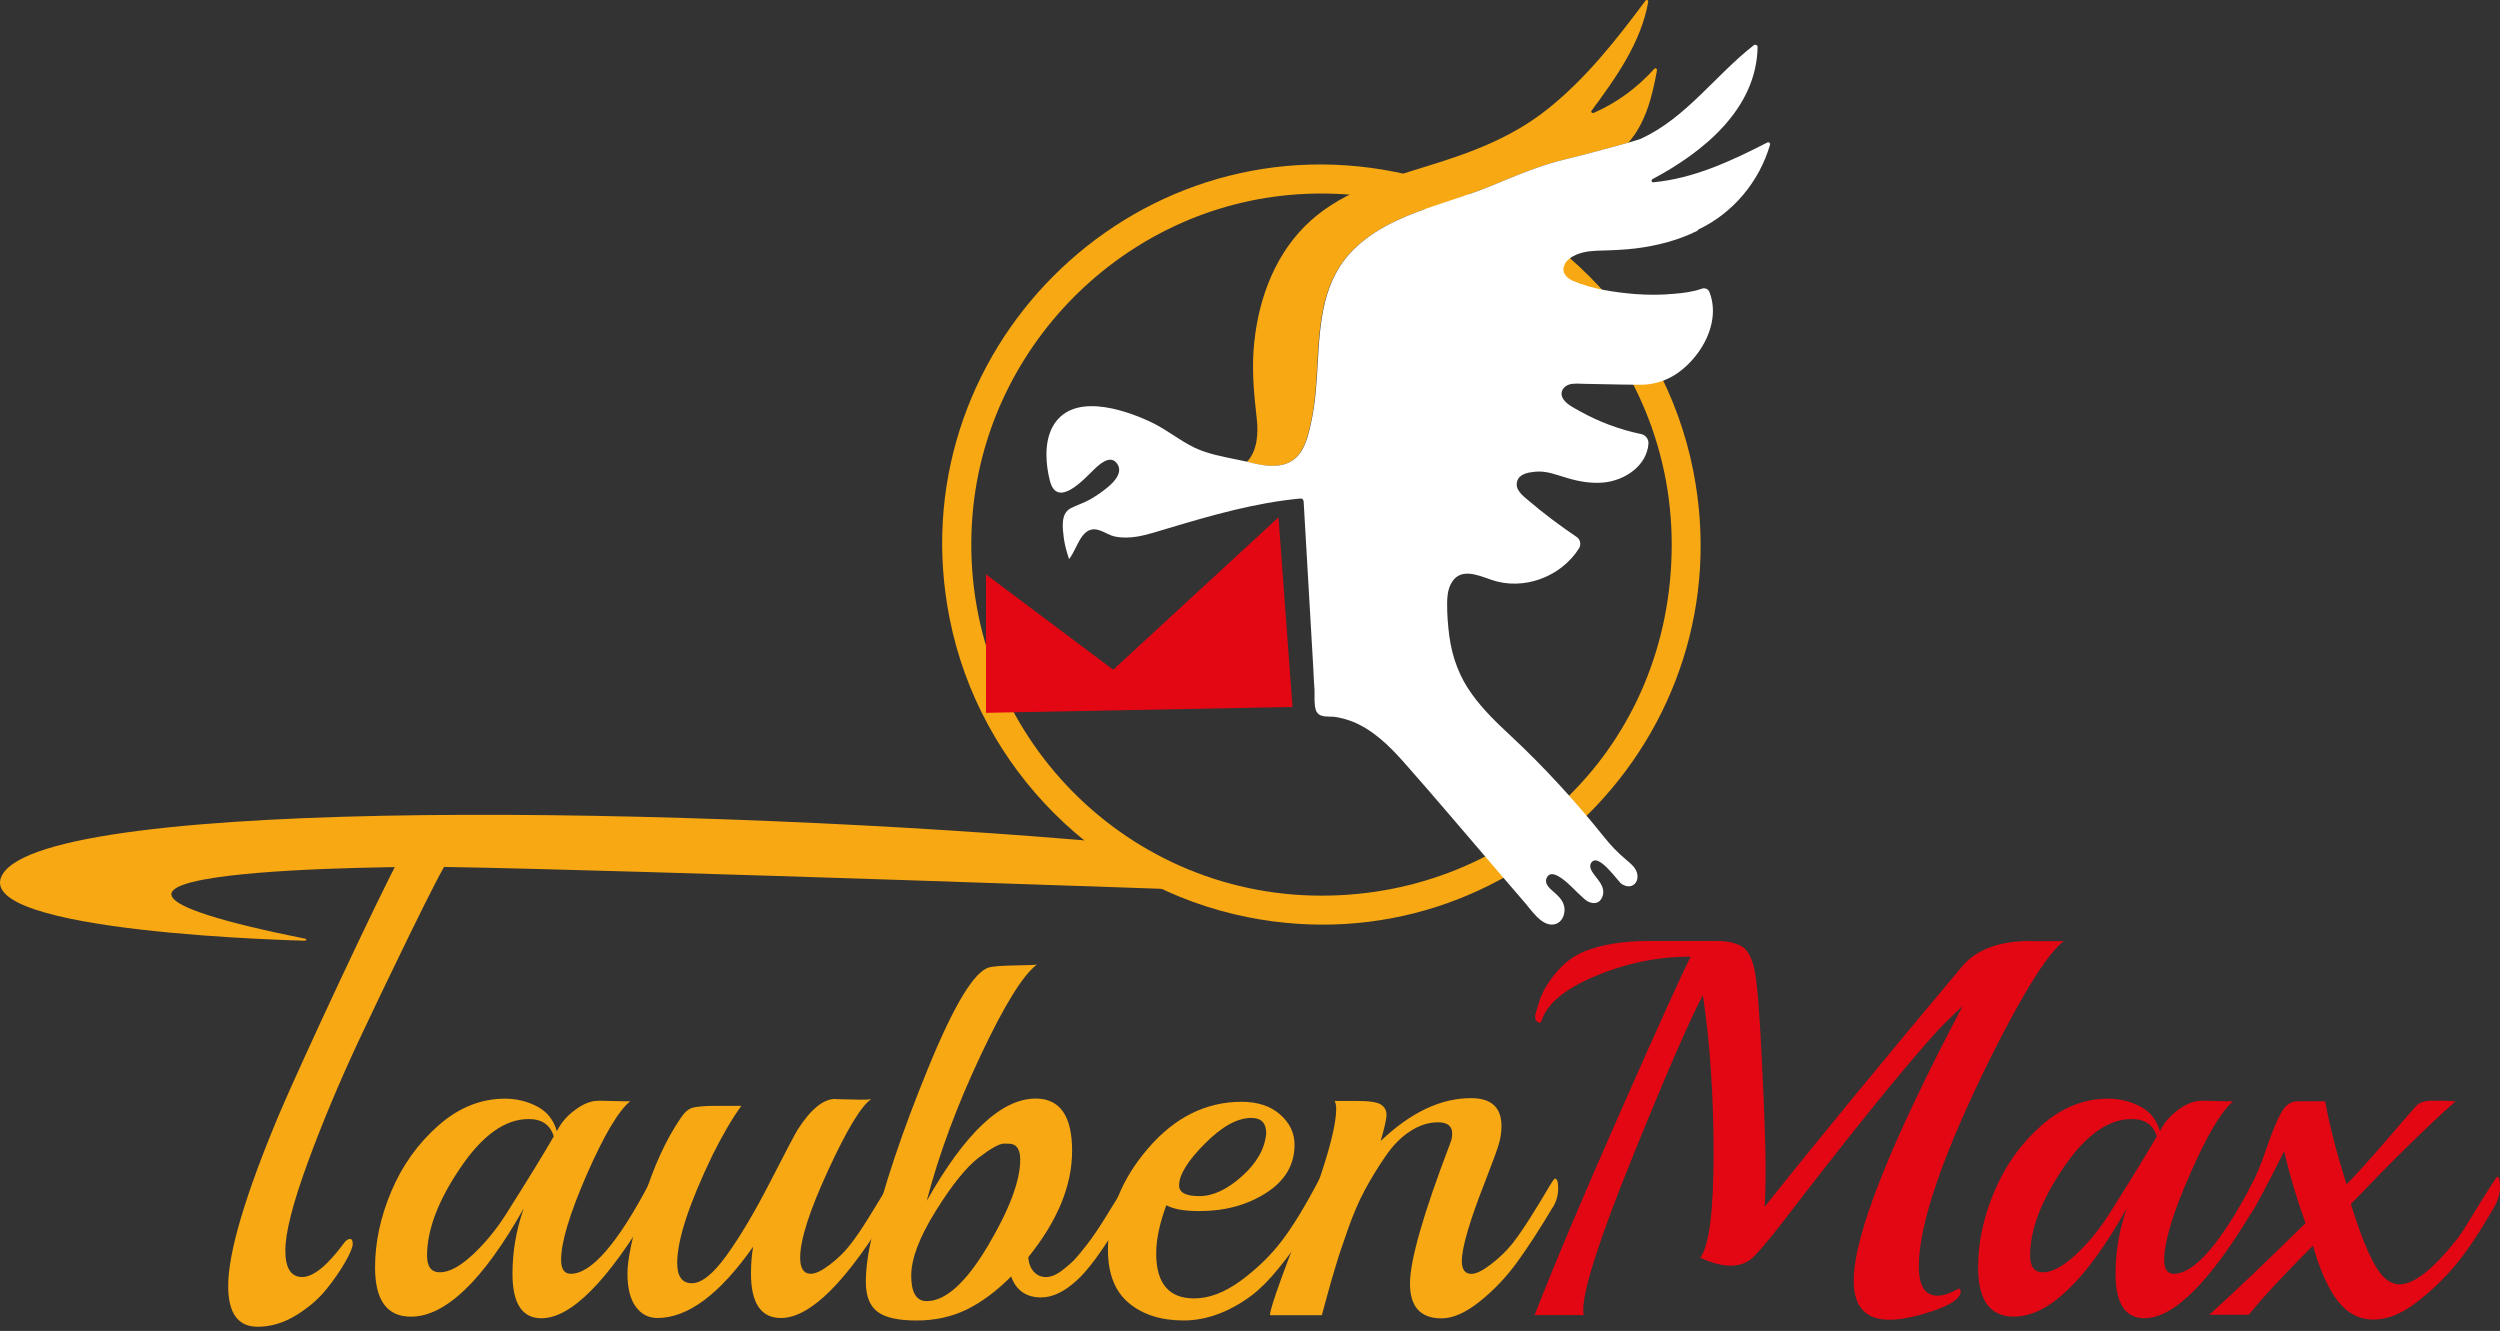
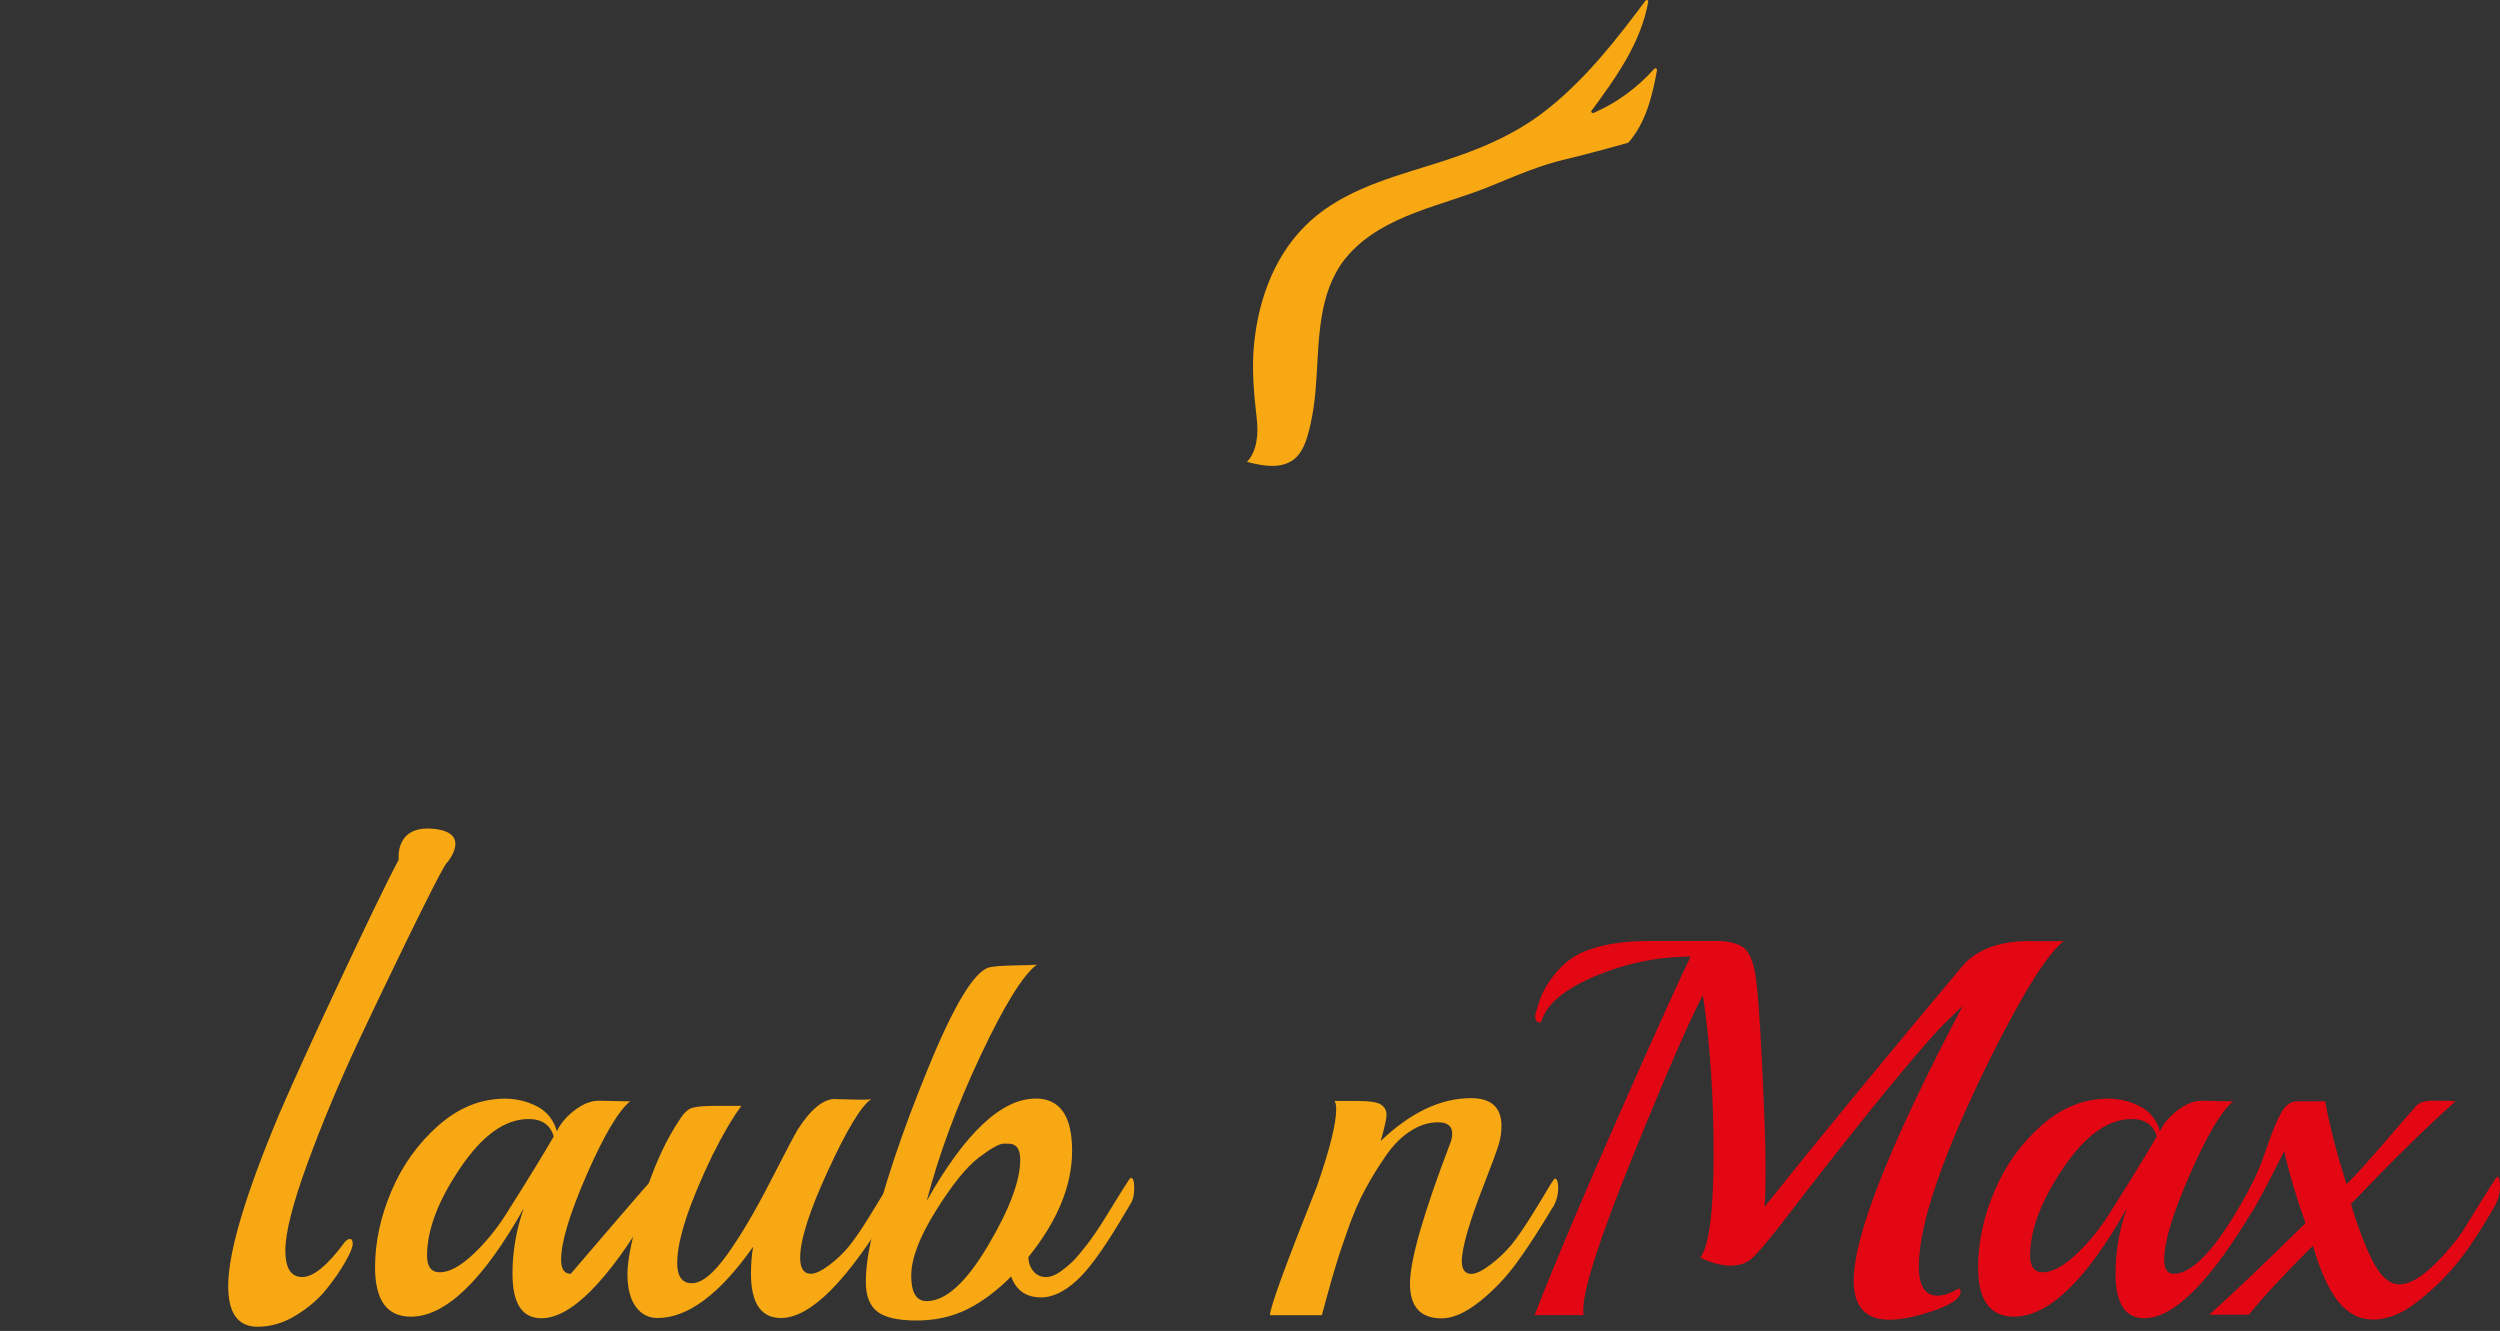
<svg xmlns="http://www.w3.org/2000/svg" width="278px" height="148px" viewBox="0 0 278 148">
  <rect x="0" y="0" width="278" height="148" fill="#333333" stroke="none" />
  <g id="surface1">
    <path style=" stroke:none;fill-rule:nonzero;fill:rgb(89.02%,2.353%,7.451%);fill-opacity:1;" d="M 225.797 104.652 L 229.48 104.652 C 227.695 106.039 225 110.332 221.402 117.516 C 216.059 128.312 213.375 136.086 213.375 140.805 C 213.375 142.992 214.059 144.082 215.457 144.082 C 216.094 144.082 216.871 143.82 217.781 143.305 L 217.844 143.305 C 217.957 143.305 218.02 143.406 218.02 143.605 C 218.02 144.355 217.02 145.07 215.023 145.746 C 213.023 146.422 211.387 146.758 210.113 146.758 C 207.457 146.758 206.133 145.309 206.133 142.406 C 206.133 137.363 210.176 127.176 218.254 111.848 C 216.668 113.359 215.598 114.426 215.047 115.062 C 211.238 119.316 205.57 126.336 198.043 136.148 C 196.457 138.176 195.367 139.453 194.77 139.965 C 194.172 140.477 193.398 140.742 192.422 140.742 C 191.449 140.742 190.324 140.441 189.062 139.852 C 190.051 138.574 190.551 134.723 190.551 128.266 C 190.551 121.809 190.148 115.938 189.363 110.656 C 187.941 113.324 185.355 119.242 181.637 128.414 C 177.914 137.586 176.055 143.344 176.055 145.695 C 176.055 145.973 176.078 146.16 176.117 146.234 L 170.648 146.234 C 172.906 140.441 176.141 132.793 180.336 123.297 C 184.531 113.797 187.09 108.168 188.004 106.379 C 184.395 106.379 180.871 107.09 177.453 108.52 C 174.02 109.945 172.008 111.621 171.422 113.523 C 171.383 113.637 171.309 113.699 171.184 113.699 C 170.871 113.699 170.711 113.434 170.711 112.922 C 170.711 112.848 170.871 112.309 171.184 111.309 C 171.496 110.32 172.109 109.281 172.996 108.203 C 173.879 107.129 174.93 106.34 176.117 105.828 C 178.051 105.039 180.449 104.637 183.309 104.637 L 190.863 104.637 C 192.047 104.637 192.996 104.84 193.684 105.238 C 194.371 105.641 194.855 106.578 195.145 108.066 C 195.418 109.555 195.695 112.996 195.941 118.379 C 196.207 123.758 196.332 127.539 196.332 129.73 C 196.332 131.918 196.293 133.406 196.219 134.195 C 201.887 127.086 209.215 118.164 218.207 107.441 C 219.793 105.578 222.324 104.637 225.809 104.637 Z M 225.797 104.652 " />
    <path style=" stroke:none;fill-rule:nonzero;fill:rgb(89.02%,2.353%,7.451%);fill-opacity:1;" d="M 244.762 122.398 L 247.734 122.461 L 248.332 122.461 C 247.023 123.535 245.426 126.238 243.516 130.594 C 241.605 134.949 240.656 138.113 240.656 140.09 C 240.656 141.129 241.016 141.645 241.73 141.645 C 244.027 141.645 246.961 138.25 250.531 131.457 C 250.695 131.18 250.832 131.043 250.945 131.043 C 251.18 131.043 251.305 131.406 251.305 132.145 C 251.305 132.883 251.105 133.582 250.707 134.258 C 245.836 142.48 241.754 146.586 238.457 146.586 C 236.324 146.586 235.25 144.934 235.25 141.645 C 235.25 139.176 235.66 136.762 236.496 134.371 C 231.977 142.395 227.797 146.41 223.949 146.41 C 221.289 146.41 219.965 144.582 219.965 140.93 C 219.965 138.152 220.566 135.336 221.777 132.469 C 222.988 129.605 224.723 127.176 226.984 125.176 C 229.242 123.172 231.715 122.172 234.414 122.172 C 235.688 122.172 236.871 122.461 237.984 123.035 C 239.094 123.609 239.832 124.535 240.18 125.801 C 240.617 124.887 241.293 124.098 242.203 123.422 C 243.113 122.746 243.965 122.41 244.762 122.41 Z M 239.832 126.34 C 239.43 125.062 238.508 124.438 237.035 124.438 C 234.426 124.438 231.879 126.25 229.43 129.891 C 226.973 133.52 225.746 136.773 225.746 139.629 C 225.746 140.855 226.223 141.48 227.172 141.48 C 228.207 141.48 229.406 140.828 230.805 139.539 C 232.191 138.25 233.438 136.738 234.551 134.984 C 237.008 131.094 238.77 128.215 239.844 126.352 Z M 239.832 126.34 " />
    <path style=" stroke:none;fill-rule:nonzero;fill:rgb(89.02%,2.353%,7.451%);fill-opacity:1;" d="M 253.977 128.066 C 251.844 132.32 250.594 134.625 250.23 134.973 C 250.031 134.973 249.934 134.574 249.934 133.785 C 249.934 132.996 250.008 132.434 250.168 132.121 C 250.805 130.969 251.43 129.492 252.043 127.68 C 252.652 125.875 253.203 124.551 253.68 123.711 C 254.152 122.875 254.75 122.461 255.465 122.461 L 258.559 122.461 C 259.035 125.125 259.832 128.203 260.934 131.695 C 261.918 130.707 263.305 129.18 265.066 127.141 C 266.824 125.102 268.023 123.711 268.66 123 C 269.023 122.598 269.609 122.398 270.445 122.398 C 271.281 122.398 271.906 122.398 272.32 122.422 C 272.73 122.449 272.98 122.449 273.066 122.449 C 269.898 125.262 266.016 129.082 261.418 133.887 C 262.766 138.254 263.992 140.98 265.102 142.043 C 265.652 142.559 266.227 142.82 266.824 142.82 C 268.41 142.82 270.484 141.207 273.066 137.988 C 273.469 137.516 274.016 136.676 274.73 135.488 C 276.625 132.383 277.625 130.844 277.699 130.844 C 277.898 130.844 278 131.219 278 131.973 C 278 132.723 277.777 133.484 277.352 134.234 C 275.691 137.102 274.242 139.266 273.008 140.73 C 271.77 142.195 270.348 143.57 268.699 144.836 C 267.051 146.109 265.453 146.738 263.918 146.738 C 262.379 146.738 261.07 146.062 259.996 144.711 C 258.922 143.359 257.996 141.293 257.199 138.516 C 253.863 141.855 251.492 144.41 250.07 146.199 L 245.676 146.199 C 248.535 143.621 252.094 140.219 256.375 136.012 C 255.426 133.398 254.625 130.73 254.004 128.027 Z M 253.977 128.066 " />
-     <path style=" stroke:none;fill-rule:nonzero;fill:rgb(96.863%,65.882%,7.451%);fill-opacity:1;" d="M 155.164 19.121 C 125.711 13.254 99.715 39.32 105.609 68.828 C 108.93 85.469 122.129 98.684 138.734 101.988 C 168.176 107.855 194.145 81.789 188.277 52.285 C 184.969 35.641 171.77 22.426 155.164 19.121 Z M 146.949 99.598 C 124.625 99.598 106.707 80.777 108.082 58.113 C 109.254 38.68 125.012 22.84 144.402 21.602 C 167.051 20.148 185.895 38.156 185.895 60.555 C 185.895 82.953 168.449 99.598 146.949 99.598 Z M 146.949 99.598 " />
    <path style=" stroke:none;fill-rule:nonzero;fill:rgb(96.863%,65.882%,7.451%);fill-opacity:1;" d="M 49.746 95.891 C 49.348 95.891 42.156 110.895 39.934 115.637 C 37.711 120.383 35.789 124.984 34.164 129.43 C 32.543 133.883 31.73 137.086 31.73 139.051 C 31.73 141.016 32.355 142.004 33.602 142.004 C 34.852 142.004 36.426 140.715 38.324 138.137 C 38.523 137.898 38.723 137.773 38.922 137.773 C 39.121 137.773 39.223 137.949 39.223 138.312 C 39.223 138.676 38.961 139.328 38.422 140.277 C 37.887 141.23 37.188 142.254 36.312 143.344 C 35.438 144.434 34.316 145.406 32.93 146.258 C 31.543 147.109 30.121 147.535 28.648 147.535 C 26.461 147.535 25.375 146.02 25.375 143.004 C 25.375 139.277 27.262 132.918 31.02 123.949 C 33.715 117.629 42.082 99.758 44.34 95.59 C 44.34 95.59 43.844 91.75 48.199 92.164 C 52.559 92.574 49.746 95.891 49.746 95.891 Z M 49.746 95.891 " />
-     <path style=" stroke:none;fill-rule:nonzero;fill:rgb(96.863%,65.882%,7.451%);fill-opacity:1;" d="M 66.504 122.398 L 69.477 122.461 L 70.074 122.461 C 68.762 123.539 67.164 126.242 65.254 130.594 C 63.355 134.949 62.395 138.117 62.395 140.094 C 62.395 141.133 62.758 141.645 63.469 141.645 C 65.766 141.645 68.703 138.254 72.273 131.457 C 72.434 131.184 72.57 131.047 72.684 131.047 C 72.922 131.047 73.047 131.41 73.047 132.148 C 73.047 132.887 72.848 133.586 72.445 134.262 C 67.578 142.484 63.496 146.59 60.199 146.59 C 58.062 146.59 56.988 144.938 56.988 141.645 C 56.988 139.18 57.402 136.766 58.238 134.375 C 53.719 142.395 49.535 146.414 45.691 146.414 C 43.031 146.414 41.707 144.586 41.707 140.934 C 41.707 138.152 42.305 135.336 43.516 132.473 C 44.727 129.605 46.465 127.18 48.723 125.176 C 50.984 123.176 53.457 122.172 56.152 122.172 C 57.426 122.172 58.613 122.461 59.723 123.035 C 60.836 123.613 61.57 124.539 61.922 125.801 C 62.359 124.891 63.031 124.102 63.945 123.426 C 64.855 122.75 65.703 122.41 66.504 122.41 Z M 61.57 126.34 C 61.172 125.062 60.25 124.438 58.773 124.438 C 56.164 124.438 53.617 126.254 51.172 129.895 C 48.711 133.523 47.488 136.777 47.488 139.629 C 47.488 140.855 47.961 141.48 48.91 141.48 C 49.949 141.48 51.145 140.832 52.543 139.543 C 53.93 138.254 55.18 136.738 56.289 134.988 C 58.75 131.098 60.512 128.219 61.586 126.352 Z M 61.57 126.34 " />
+     <path style=" stroke:none;fill-rule:nonzero;fill:rgb(96.863%,65.882%,7.451%);fill-opacity:1;" d="M 66.504 122.398 L 69.477 122.461 L 70.074 122.461 C 68.762 123.539 67.164 126.242 65.254 130.594 C 63.355 134.949 62.395 138.117 62.395 140.094 C 62.395 141.133 62.758 141.645 63.469 141.645 C 72.434 131.184 72.57 131.047 72.684 131.047 C 72.922 131.047 73.047 131.41 73.047 132.148 C 73.047 132.887 72.848 133.586 72.445 134.262 C 67.578 142.484 63.496 146.59 60.199 146.59 C 58.062 146.59 56.988 144.938 56.988 141.645 C 56.988 139.18 57.402 136.766 58.238 134.375 C 53.719 142.395 49.535 146.414 45.691 146.414 C 43.031 146.414 41.707 144.586 41.707 140.934 C 41.707 138.152 42.305 135.336 43.516 132.473 C 44.727 129.605 46.465 127.18 48.723 125.176 C 50.984 123.176 53.457 122.172 56.152 122.172 C 57.426 122.172 58.613 122.461 59.723 123.035 C 60.836 123.613 61.57 124.539 61.922 125.801 C 62.359 124.891 63.031 124.102 63.945 123.426 C 64.855 122.75 65.703 122.41 66.504 122.41 Z M 61.57 126.34 C 61.172 125.062 60.25 124.438 58.773 124.438 C 56.164 124.438 53.617 126.254 51.172 129.895 C 48.711 133.523 47.488 136.777 47.488 139.629 C 47.488 140.855 47.961 141.48 48.91 141.48 C 49.949 141.48 51.145 140.832 52.543 139.543 C 53.93 138.254 55.18 136.738 56.289 134.988 C 58.75 131.098 60.512 128.219 61.586 126.352 Z M 61.57 126.34 " />
    <path style=" stroke:none;fill-rule:nonzero;fill:rgb(96.863%,65.882%,7.451%);fill-opacity:1;" d="M 92.898 122.223 L 95.758 122.285 C 96.355 122.285 96.73 122.262 96.883 122.223 C 95.77 122.973 94.172 125.613 92.098 130.121 C 90.016 134.625 88.977 137.879 88.977 139.855 C 88.977 141.043 89.379 141.645 90.164 141.645 C 90.676 141.645 91.387 141.309 92.273 140.633 C 93.16 139.957 93.922 139.219 94.559 138.391 C 95.195 137.578 95.871 136.578 96.605 135.387 C 97.344 134.199 97.98 133.16 98.504 132.285 C 99.043 131.406 99.34 130.969 99.43 130.969 C 99.664 130.969 99.789 131.348 99.789 132.098 C 99.789 132.848 99.578 133.562 99.141 134.238 C 94.223 142.457 90.125 146.562 86.844 146.562 C 84.621 146.562 83.508 144.91 83.508 141.621 C 83.508 140.582 83.582 139.594 83.746 138.641 C 80.027 143.922 76.48 146.562 73.109 146.562 C 72.121 146.562 71.309 146.148 70.699 145.312 C 70.086 144.473 69.773 143.246 69.773 141.621 C 69.773 139.992 70.348 137.301 71.496 133.547 C 72.648 129.793 74.059 126.703 75.719 124.289 C 76.117 123.688 76.543 123.324 76.992 123.188 C 77.441 123.051 78.301 122.973 79.578 122.973 L 82.438 122.973 C 81.449 124.324 80.375 126.152 79.227 128.453 C 76.605 133.898 75.305 137.891 75.305 140.43 C 75.305 141.945 75.855 142.695 76.941 142.695 C 78.027 142.695 79.328 141.645 80.836 139.543 C 82.348 137.441 83.957 134.711 85.684 131.348 C 87.406 127.992 88.402 126.09 88.68 125.652 C 90.141 123.352 91.551 122.199 92.898 122.199 Z M 92.898 122.223 " />
    <path style=" stroke:none;fill-rule:nonzero;fill:rgb(96.863%,65.882%,7.451%);fill-opacity:1;" d="M 125.762 130.984 C 126 130.984 126.125 131.348 126.125 132.086 C 126.125 132.824 126.012 133.387 125.762 133.785 L 124.449 135.988 C 122.504 139.203 120.918 141.344 119.691 142.422 C 118.344 143.648 117.035 144.273 115.773 144.273 C 114.113 144.273 113 143.496 112.438 141.945 C 110.816 143.57 109.168 144.797 107.508 145.613 C 105.848 146.426 103.984 146.84 101.926 146.84 C 99.867 146.84 98.406 146.512 97.555 145.848 C 96.707 145.199 96.281 144.098 96.281 142.57 C 96.281 141.043 96.52 139.305 96.992 137.352 C 98.219 132.109 100.277 125.941 103.176 118.859 C 106.07 111.762 108.344 108.008 110.004 107.57 C 110.516 107.445 111.465 107.383 112.824 107.355 C 114.199 107.332 115.012 107.309 115.297 107.27 C 113.75 108.422 111.664 111.801 109.031 117.395 C 106.395 123 104.398 128.379 103.051 133.535 C 107.332 125.953 111.379 122.16 115.172 122.16 C 117.871 122.16 119.219 124.102 119.219 127.969 C 119.219 131.836 117.594 135.777 114.348 139.793 C 114.387 140.469 114.586 141.008 114.949 141.406 C 115.312 141.809 115.762 142.008 116.309 142.008 C 116.859 142.008 117.469 141.758 118.121 141.258 C 118.77 140.758 119.27 140.316 119.605 139.941 C 119.941 139.566 120.391 139.016 120.941 138.305 C 121.492 137.59 122.152 136.629 122.902 135.414 C 123.652 134.199 124.301 133.16 124.836 132.285 C 125.375 131.41 125.676 130.969 125.762 130.969 Z M 112.562 127.23 C 112.453 127.191 112.141 127.168 111.641 127.168 C 111.141 127.168 110.215 127.68 108.844 128.719 C 107.48 129.758 105.883 131.723 104.062 134.648 C 102.238 137.566 101.328 139.969 101.328 141.859 C 101.328 143.746 101.902 144.684 103.051 144.684 C 105.148 144.684 107.406 142.645 109.828 138.578 C 112.25 134.512 113.449 131.297 113.449 128.957 C 113.449 127.969 113.148 127.391 112.562 127.23 Z M 112.562 127.23 " />
-     <path style=" stroke:none;fill-rule:nonzero;fill:rgb(96.863%,65.882%,7.451%);fill-opacity:1;" d="M 147.098 130.742 C 147.336 130.742 147.461 131.129 147.461 131.906 C 147.461 132.684 147.148 133.609 146.512 134.672 C 145.875 135.734 145.25 136.762 144.641 137.711 C 144.027 138.664 143.203 139.777 142.168 141.055 C 141.129 142.332 140.121 143.344 139.133 144.094 C 136.637 145.922 134.125 146.836 131.617 146.836 C 129.105 146.836 127.07 146.184 125.523 144.895 C 123.977 143.605 123.203 141.629 123.203 138.965 C 123.203 134.91 124.688 131.156 127.66 127.703 C 130.629 124.25 134.102 122.52 138.059 122.52 C 139.844 122.52 141.27 122.984 142.34 123.922 C 143.414 124.863 143.953 125.977 143.953 127.289 C 143.953 129.516 142.902 131.305 140.805 132.645 C 138.707 133.996 136.223 134.672 133.375 134.672 C 131.715 134.672 130.48 134.461 129.695 134.02 C 128.945 136.047 128.57 137.84 128.57 139.379 C 128.57 142.719 129.98 144.383 132.789 144.383 C 134.449 144.383 136.16 143.73 137.934 142.441 C 139.695 141.152 141.207 139.703 142.453 138.09 C 143.703 136.473 145.113 134.172 146.699 131.145 C 146.863 130.867 147 130.73 147.113 130.73 Z M 140.805 126.039 C 140.805 124.887 140.258 124.312 139.145 124.312 C 137.598 124.312 135.875 125.262 133.977 127.176 C 132.078 129.078 131.117 130.629 131.117 131.82 C 131.117 132.621 131.867 133.008 133.375 133.008 C 134.887 133.008 136.461 132.27 138.098 130.805 C 139.746 129.34 140.645 127.75 140.805 126.039 Z M 140.805 126.039 " />
    <path style=" stroke:none;fill-rule:nonzero;fill:rgb(96.863%,65.882%,7.451%);fill-opacity:1;" d="M 172.656 134.262 C 171.195 136.727 169.848 138.781 168.648 140.434 C 167.438 142.082 166.066 143.523 164.516 144.75 C 162.969 145.977 161.57 146.602 160.297 146.602 C 157.961 146.602 156.789 145.312 156.789 142.734 C 156.789 140.156 158.273 134.977 161.246 127.18 C 161.406 126.816 161.484 126.441 161.484 126.055 C 161.484 125.215 160.957 124.801 159.91 124.801 C 158.859 124.801 157.824 125.129 156.812 125.793 C 155.801 126.441 154.879 127.379 154.055 128.594 C 153.219 129.809 152.469 131.035 151.793 132.285 C 151.121 133.535 150.496 134.977 149.922 136.602 C 149.348 138.23 148.883 139.594 148.559 140.684 C 148.223 141.77 147.887 142.945 147.547 144.199 C 147.211 145.449 147.023 146.137 146.988 146.25 L 141.219 146.25 C 141.219 145.414 142.965 140.633 146.449 131.898 C 147.875 127.805 148.586 124.953 148.586 123.312 C 148.586 122.914 148.523 122.625 148.41 122.426 L 150.906 122.426 C 152.293 122.426 153.191 122.562 153.578 122.84 C 153.98 123.113 154.18 123.488 154.18 123.965 C 154.18 124.441 153.953 125.414 153.531 126.879 C 156.863 123.699 160.211 122.113 163.582 122.113 C 165.84 122.113 166.965 123.152 166.965 125.215 C 166.965 125.891 166.863 126.566 166.664 127.242 C 166.465 127.918 165.965 129.27 165.18 131.297 C 163.43 135.738 162.555 138.73 162.555 140.23 C 162.555 141.184 162.918 141.656 163.629 141.656 C 164.141 141.656 164.867 141.297 165.805 140.582 C 166.738 139.867 167.5 139.117 168.125 138.355 C 168.738 137.578 169.41 136.602 170.148 135.438 C 170.887 134.262 171.508 133.25 172.02 132.375 C 172.531 131.496 172.832 131.059 172.906 131.059 C 173.145 131.059 173.27 131.422 173.27 132.16 C 173.27 132.898 173.07 133.598 172.672 134.273 Z M 172.656 134.262 " />
-     <path style=" stroke:none;fill-rule:nonzero;fill:rgb(96.863%,65.882%,7.451%);fill-opacity:1;" d="M 33.914 104.605 C 33.914 104.605 -3.578 103.766 0.277 97.234 C 5.523 88.387 78.578 89.676 123.789 93.73 L 135.926 99.074 C 135.926 99.074 71.234 96.77 49.547 96.406 C 45.34 96.332 -5.516 96.457 34.016 104.402 C 34.113 104.43 34.039 104.578 33.93 104.605 Z M 33.914 104.605 " />
    <path style=" stroke:none;fill-rule:nonzero;fill:rgb(96.863%,65.882%,7.451%);fill-opacity:1;" d="M 184.258 7.812 C 183.746 10.688 182.973 13.742 181.062 15.871 C 179.062 16.445 175.641 17.348 174.305 17.66 C 171.371 18.32 168.637 19.512 165.867 20.648 C 160.559 22.863 153.992 23.816 149.973 28.309 C 149.383 28.957 148.898 29.66 148.523 30.398 C 148.523 30.398 148.512 30.398 148.512 30.41 C 146.398 34.34 146.676 39.234 146.273 43.602 C 146.164 44.801 145.988 46.004 145.727 47.18 C 145.5 48.191 145.215 49.332 144.652 50.219 C 144.578 50.32 144.516 50.418 144.441 50.52 C 143.027 52.32 140.582 51.859 138.66 51.359 C 139.82 50.145 139.945 48.18 139.746 46.504 C 139.457 43.977 139.223 41.496 139.395 38.957 C 139.758 33.926 141.457 28.832 145.062 25.191 C 148.711 21.5 153.793 19.988 158.625 18.496 C 163.457 17.02 168.051 15.344 172.047 12.164 C 176.328 8.773 179.727 4.434 182.984 0.066 C 183.082 -0.074 183.32 0.027 183.285 0.191 C 182.484 4.746 179.688 8.648 176.977 12.316 C 176.867 12.465 177.09 12.629 177.215 12.555 C 179.801 11.426 182.07 9.75 183.945 7.66 C 184.07 7.523 184.281 7.625 184.258 7.812 Z M 184.258 7.812 " />
-     <path style=" stroke:none;fill-rule:nonzero;fill:rgb(100%,100%,100%);fill-opacity:1;" d="M 173.867 29.719 C 173.73 30.469 174.332 30.996 174.953 31.246 C 177.051 32.148 179.574 32.512 181.836 32.699 C 183.27 32.809 184.707 32.809 186.141 32.672 C 187.164 32.586 188.238 32.461 189.215 32.109 C 189.551 31.984 189.949 32.109 190.086 32.461 C 190.988 34.75 190.238 37.289 188.801 39.254 C 187.203 41.406 185.094 42.785 182.371 42.785 C 181.035 42.785 179.676 42.746 178.34 42.723 C 177.641 42.707 176.941 42.695 176.242 42.684 C 175.68 42.684 175.016 42.582 174.457 42.77 C 173.883 42.973 173.48 43.508 173.707 44.121 C 174.008 44.898 175.004 45.336 175.68 45.723 C 177.801 46.914 180.098 47.766 182.484 48.266 C 182.984 48.363 183.344 48.828 183.309 49.328 C 183.133 51.793 180.688 53.434 178.312 53.656 C 176.953 53.781 175.578 53.547 174.281 53.156 C 173.07 52.809 171.973 52.32 170.684 52.457 C 169.961 52.531 168.949 52.684 168.711 53.508 C 168.426 54.41 169.301 55.109 169.91 55.609 C 171.621 57.074 173.445 58.438 175.316 59.703 C 175.742 59.988 175.855 60.555 175.578 60.992 C 173.57 64.156 169.41 65.723 165.816 64.469 C 164.293 63.934 162.281 63.043 161.32 64.969 C 160.996 65.621 160.922 66.371 160.922 67.074 C 160.91 68.301 161.008 69.562 161.172 70.789 C 161.496 73.129 162.293 75.293 163.691 77.207 C 164.93 78.938 166.465 80.398 168.012 81.84 C 171.758 85.344 175.156 89.059 178.363 93.062 C 179.102 93.988 179.898 94.828 180.812 95.59 C 181.211 95.93 181.648 96.266 181.898 96.73 C 182.52 97.906 181.559 99.105 180.324 98.293 C 179.926 98.055 177.652 94.602 176.902 96.016 C 176.68 96.441 177.039 96.941 177.266 97.254 C 177.75 97.918 178.477 98.605 178.238 99.547 C 178.051 100.27 177.504 100.609 176.738 100.32 C 176.316 100.172 175.93 99.707 175.605 99.434 C 175.105 99.02 172.57 96.043 171.957 97.707 C 171.746 98.281 172.332 98.809 172.734 99.145 C 173.246 99.594 173.73 100.02 173.918 100.711 C 174.156 101.598 173.684 102.762 172.633 102.812 C 171.336 102.875 170.285 101.195 169.547 100.359 C 168.637 99.297 167.727 98.242 166.812 97.18 C 163.219 93.012 159.684 88.797 156.039 84.68 C 154.441 82.891 152.668 81.164 150.422 80.25 C 149.797 80.012 149.148 79.824 148.484 79.723 C 147.723 79.613 146.613 79.898 146.312 78.922 C 146.113 78.273 146.199 77.422 146.176 76.746 C 146.113 75.945 146.074 75.117 146.039 74.316 C 145.676 68.137 145.312 61.941 144.965 55.762 C 144.902 55.461 144.828 55.461 144.613 55.434 C 139.621 55.898 134.789 57.285 130.008 58.715 C 128.82 59.062 127.621 59.477 126.398 59.676 C 125.609 59.801 124.785 59.828 124 59.664 C 123.375 59.539 122.902 59.188 122.328 58.988 C 120.254 58.238 119.867 60.953 118.883 62.168 C 118.617 61.402 118.406 60.629 118.293 59.816 C 118.168 58.738 117.918 57.148 119.031 56.535 C 119.719 56.172 120.492 55.949 121.203 55.547 C 121.93 55.133 122.602 54.66 123.238 54.133 C 123.926 53.547 124.898 52.52 124.227 51.566 C 123.465 50.469 122.215 51.668 121.602 52.258 C 120.516 53.32 117.547 56.586 116.746 53.457 C 116.285 51.656 116.109 49.289 116.996 47.562 C 119.043 43.586 124.762 45.438 127.859 46.875 C 129.605 47.676 131.066 48.914 132.777 49.754 C 134.215 50.453 135.887 50.766 137.496 51.094 C 137.496 51.105 138.457 51.293 138.684 51.344 L 138.695 51.344 C 140.605 51.855 143.066 52.32 144.477 50.504 C 144.551 50.406 144.613 50.305 144.688 50.203 C 145.25 49.316 145.539 48.191 145.762 47.164 C 146.023 45.988 146.199 44.785 146.312 43.586 C 146.727 39.219 146.438 34.324 148.547 30.395 C 148.547 30.383 148.559 30.383 148.559 30.383 C 148.934 29.645 149.422 28.945 150.008 28.293 C 154.027 23.801 160.598 22.863 165.902 20.633 C 168.676 19.496 171.41 18.309 174.344 17.645 C 175.668 17.332 179.086 16.43 181.098 15.855 C 181.836 15.641 182.383 15.48 182.547 15.391 C 187.539 13.062 190.762 8.348 195.02 5.031 C 195.195 4.891 195.457 5.031 195.445 5.242 C 195.32 12.137 189.387 16.93 183.73 19.934 C 183.594 20.02 183.645 20.285 183.832 20.273 C 188.379 19.848 192.523 17.895 196.543 15.84 C 196.691 15.766 196.867 15.906 196.832 16.078 C 195.633 20.195 192.746 23.664 188.875 25.516 C 188.801 25.539 188.789 25.59 188.789 25.641 C 186.617 26.73 184.27 27.328 181.859 27.629 C 180.66 27.766 179.461 27.828 178.266 27.855 C 177.277 27.879 176.254 27.918 175.316 28.305 C 174.742 28.555 174.02 28.992 173.895 29.695 Z M 173.867 29.719 " />
-     <path style=" stroke:none;fill-rule:nonzero;fill:rgb(89.02%,2.353%,7.451%);fill-opacity:1;" d="M 123.789 74.473 L 109.641 63.871 L 109.641 79.266 L 143.727 78.613 L 142.168 57.527 Z M 123.789 74.473 " />
  </g>
</svg>